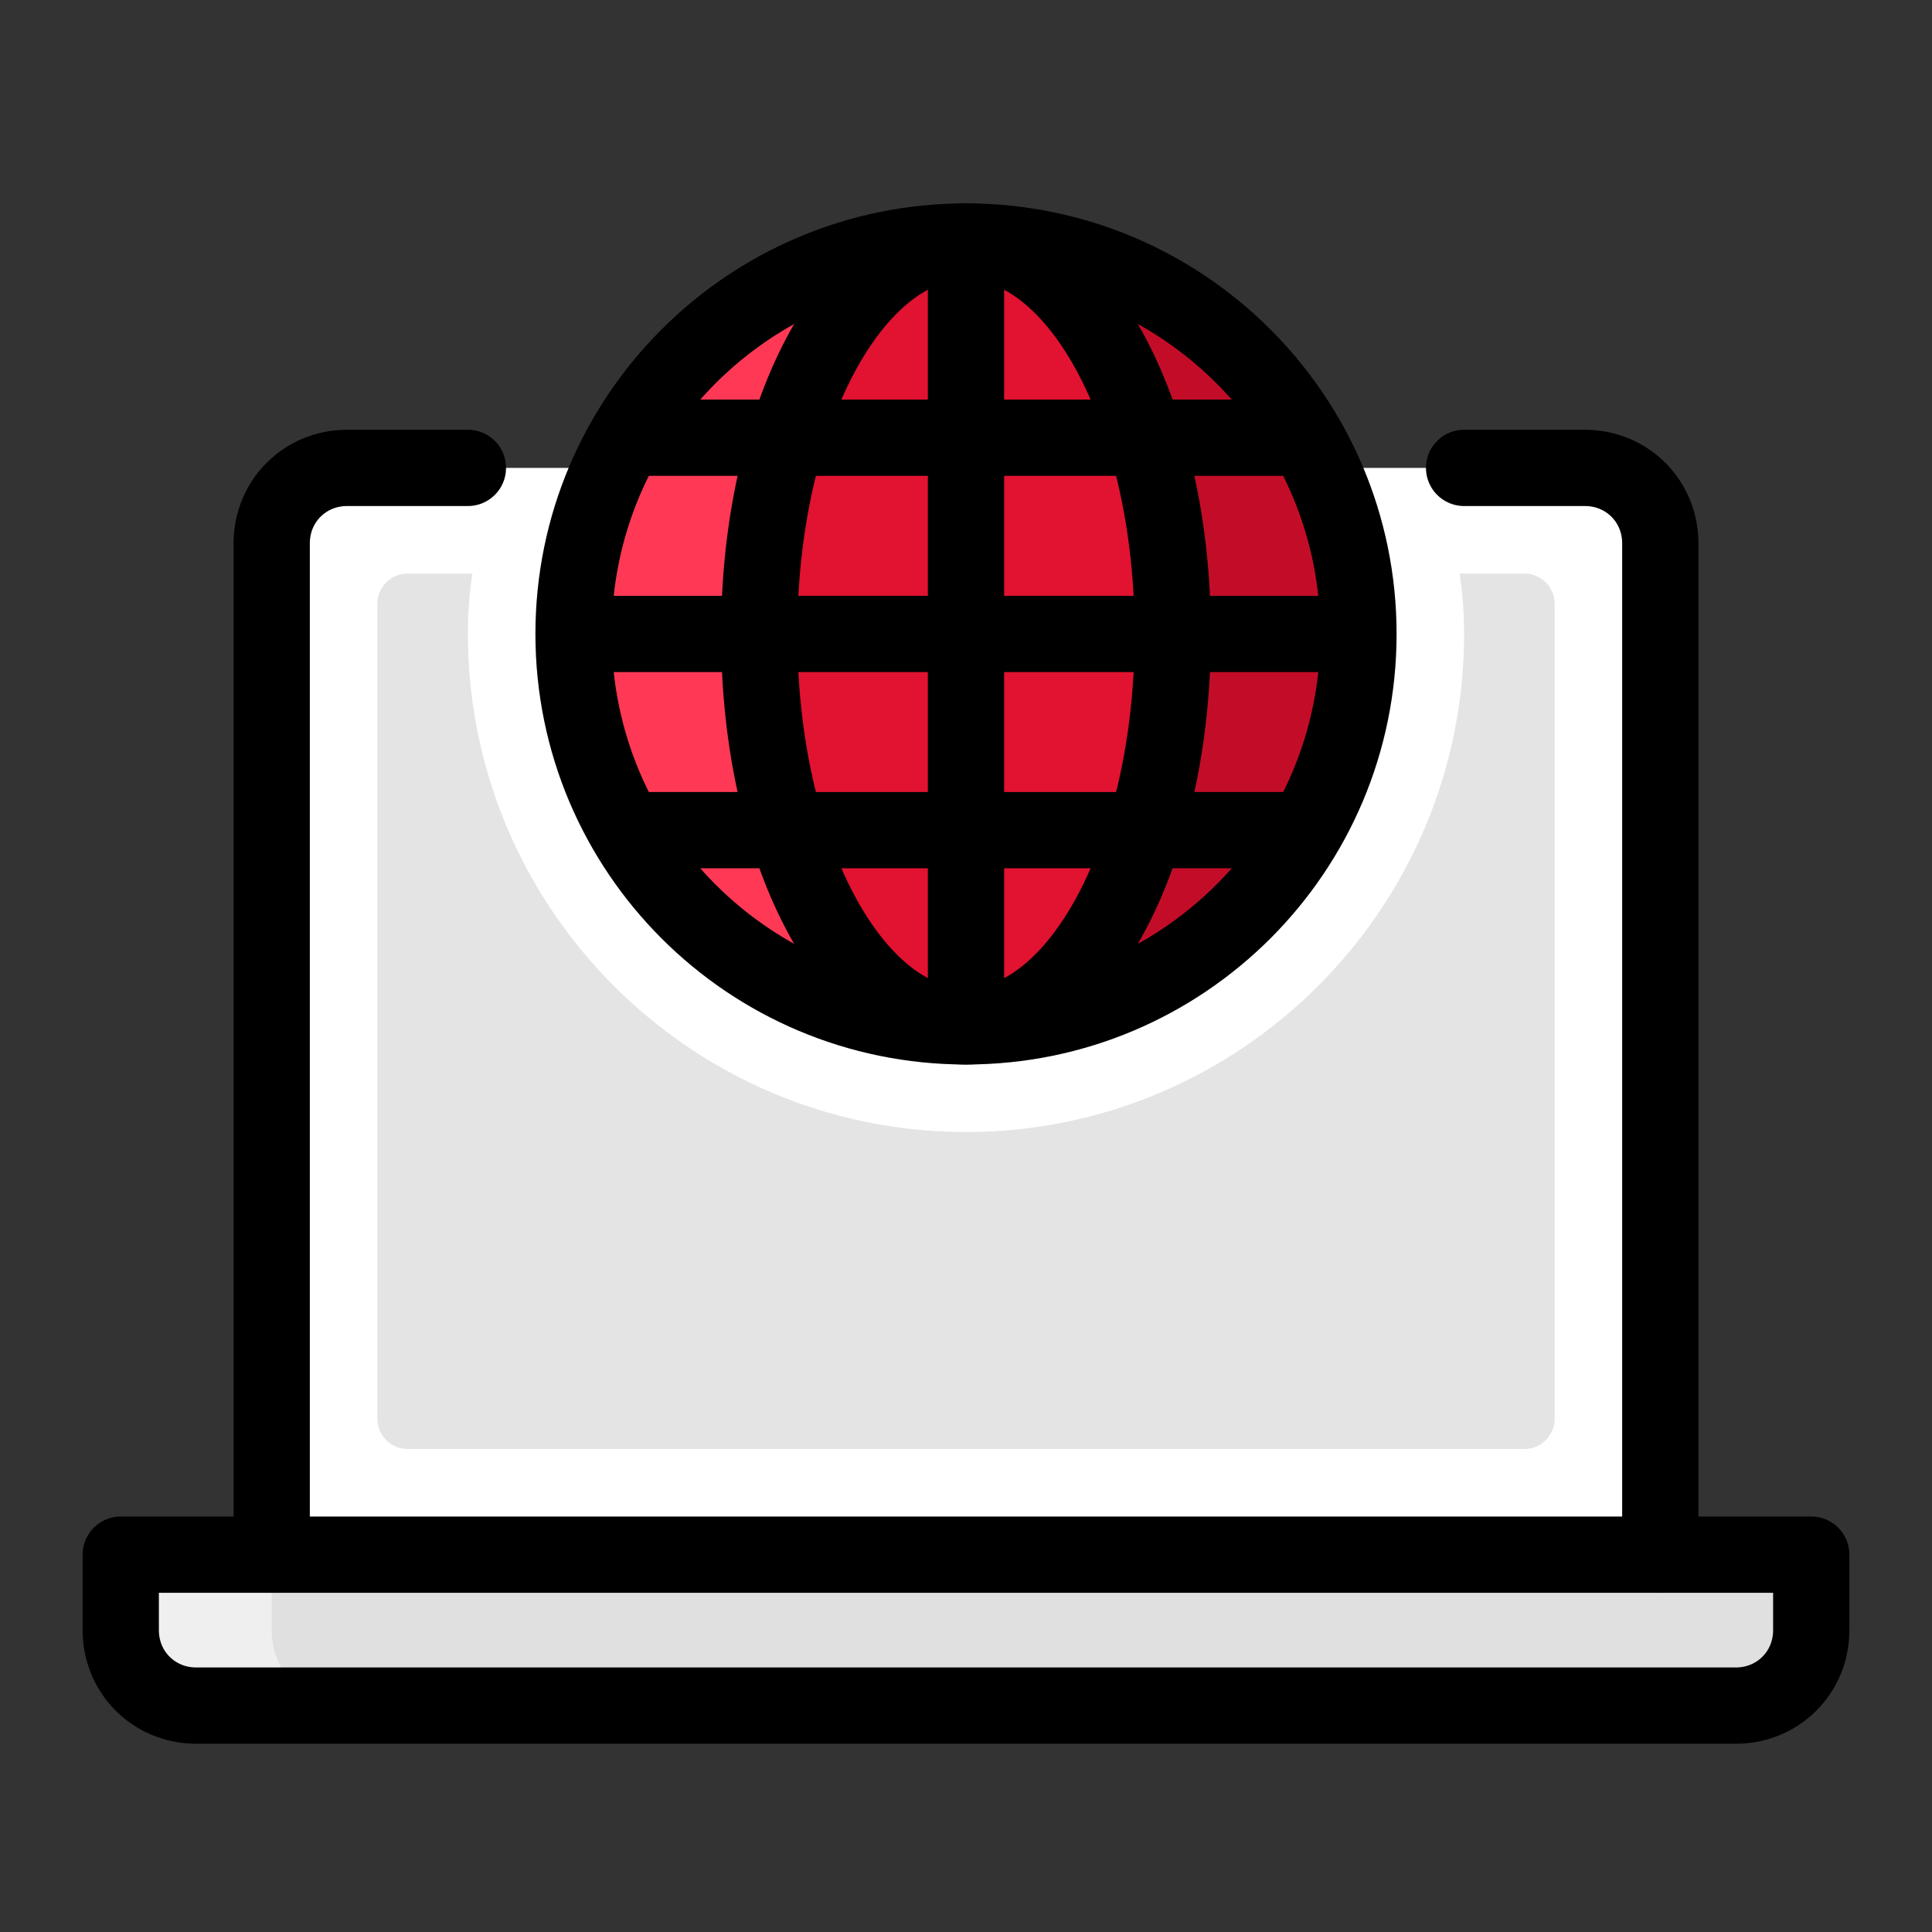
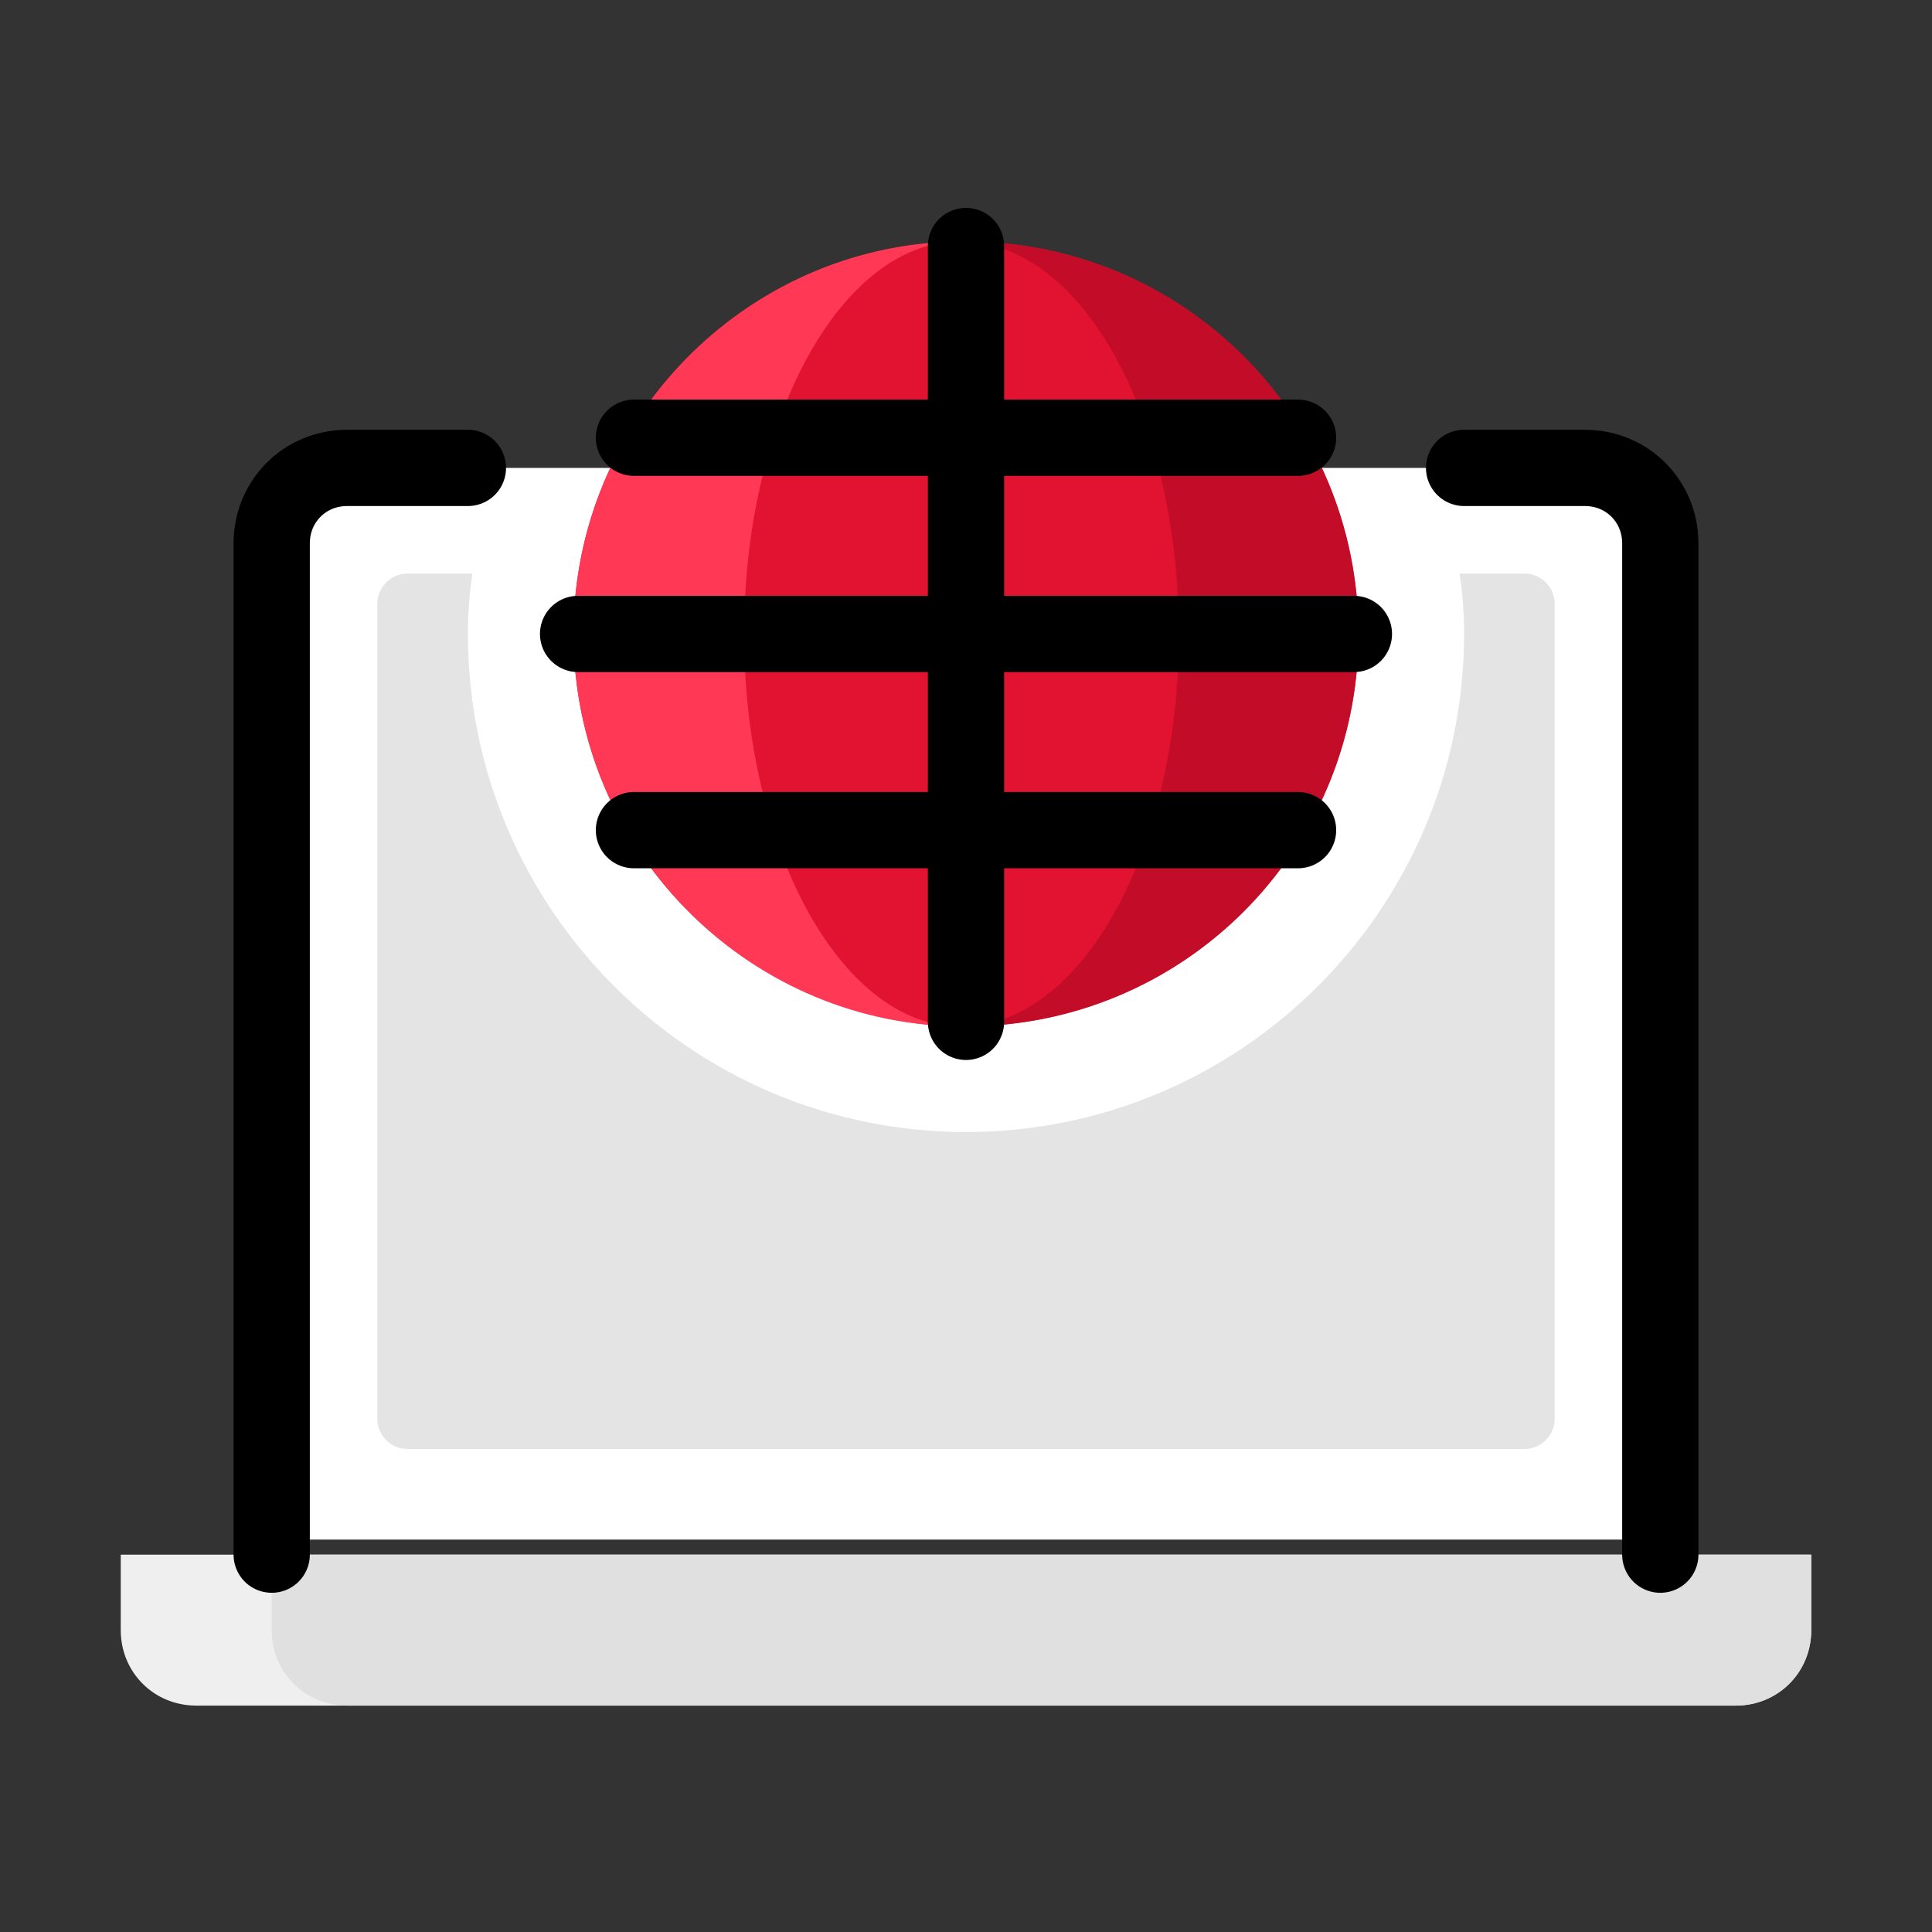
<svg xmlns="http://www.w3.org/2000/svg" width="76" height="76" viewBox="0 0 76 76" fill="none">
  <rect x="0" y="0" width="76" height="76" fill="#333333" stroke="none" />
  <path d="M65.312 60.562H10.688V21.375C10.688 19.712 11.994 18.406 13.656 18.406H62.344C64.006 18.406 65.312 19.712 65.312 21.375V60.562Z" fill="white" />
  <path d="M59.969 22.562H57.416C57.534 23.334 57.594 24.106 57.594 24.938C57.594 35.744 48.806 44.531 38 44.531C27.194 44.531 18.406 35.744 18.406 24.938C18.406 24.106 18.466 23.334 18.584 22.562H16.031C15.378 22.562 14.844 23.097 14.844 23.75V55.812C14.844 56.466 15.378 57 16.031 57H59.969C60.622 57 61.156 56.466 61.156 55.812V23.75C61.156 23.097 60.622 22.562 59.969 22.562Z" fill="#E4E4E4" />
  <path d="M68.281 67.094H7.719C6.056 67.094 4.75 65.787 4.75 64.125V61.156H71.25V64.125C71.25 65.787 69.944 67.094 68.281 67.094Z" fill="#EFEFEF" />
  <path d="M68.281 67.094H13.656C11.994 67.094 10.688 65.787 10.688 64.125V61.156H71.25V64.125C71.25 65.787 69.944 67.094 68.281 67.094Z" fill="#E0E0E0" />
  <path d="M57.594 18.406H62.344C64.006 18.406 65.312 19.712 65.312 21.375V61.156" stroke="black" stroke-width="3" stroke-miterlimit="10" stroke-linecap="round" stroke-linejoin="round" />
  <path d="M10.688 61.156V21.375C10.688 19.712 11.994 18.406 13.656 18.406H18.406" stroke="black" stroke-width="3" stroke-miterlimit="10" stroke-linecap="round" stroke-linejoin="round" />
-   <path d="M68.281 67.094H7.719C6.056 67.094 4.75 65.787 4.75 64.125V61.156H71.25V64.125C71.25 65.787 69.944 67.094 68.281 67.094Z" stroke="black" stroke-width="3" stroke-miterlimit="10" stroke-linecap="round" stroke-linejoin="round" />
  <path d="M38 40.375C46.526 40.375 53.438 33.463 53.438 24.938C53.438 16.412 46.526 9.5 38 9.5C29.474 9.5 22.562 16.412 22.562 24.938C22.562 33.463 29.474 40.375 38 40.375Z" fill="#E21231" />
  <path d="M29.272 24.938C29.272 16.566 33.013 9.678 37.584 9.5C29.272 9.678 22.562 16.566 22.562 24.938C22.562 33.309 29.272 40.197 37.584 40.375C33.013 40.197 29.272 33.309 29.272 24.938Z" fill="#FF3855" />
  <path d="M38 9.5C37.941 9.5 37.941 9.5 37.881 9.5C42.572 9.559 46.372 16.447 46.372 24.938C46.372 33.428 42.572 40.316 37.881 40.375C37.941 40.375 37.941 40.375 38 40.375C46.55 40.375 53.438 33.487 53.438 24.938C53.438 16.387 46.55 9.5 38 9.5Z" fill="#C30D28" />
-   <path d="M38 40.375C46.526 40.375 53.438 33.463 53.438 24.938C53.438 16.412 46.526 9.5 38 9.5C29.474 9.5 22.562 16.412 22.562 24.938C22.562 33.463 29.474 40.375 38 40.375Z" stroke="black" stroke-width="3" stroke-miterlimit="10" stroke-linecap="round" stroke-linejoin="round" />
-   <path d="M38 40.375C42.492 40.375 46.134 33.463 46.134 24.938C46.134 16.412 42.492 9.5 38 9.5C33.508 9.5 29.866 16.412 29.866 24.938C29.866 33.463 33.508 40.375 38 40.375Z" stroke="black" stroke-width="3" stroke-miterlimit="10" stroke-linecap="round" stroke-linejoin="round" />
  <path d="M22.741 24.938H53.259" stroke="black" stroke-width="3" stroke-miterlimit="10" stroke-linecap="round" stroke-linejoin="round" />
  <path d="M38 9.678V40.197" stroke="black" stroke-width="3" stroke-miterlimit="10" stroke-linecap="round" stroke-linejoin="round" />
  <path d="M24.938 17.219H51.062" stroke="black" stroke-width="3" stroke-miterlimit="10" stroke-linecap="round" stroke-linejoin="round" />
  <path d="M24.938 32.656H51.062" stroke="black" stroke-width="3" stroke-miterlimit="10" stroke-linecap="round" stroke-linejoin="round" />
</svg>